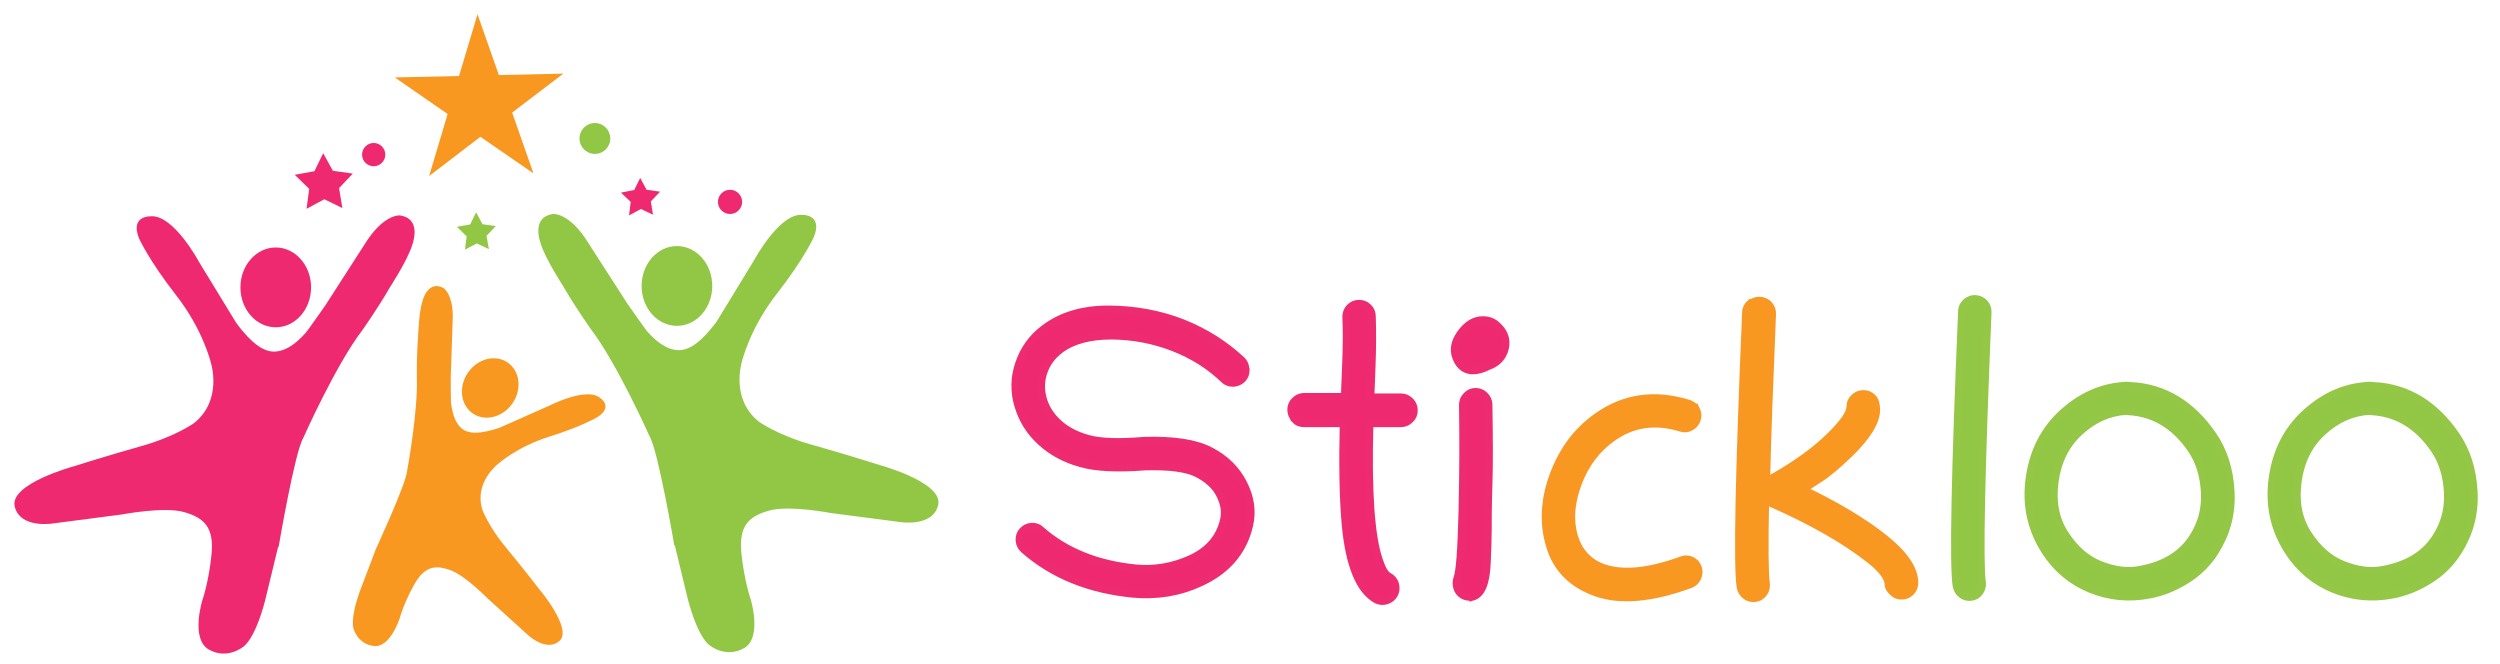
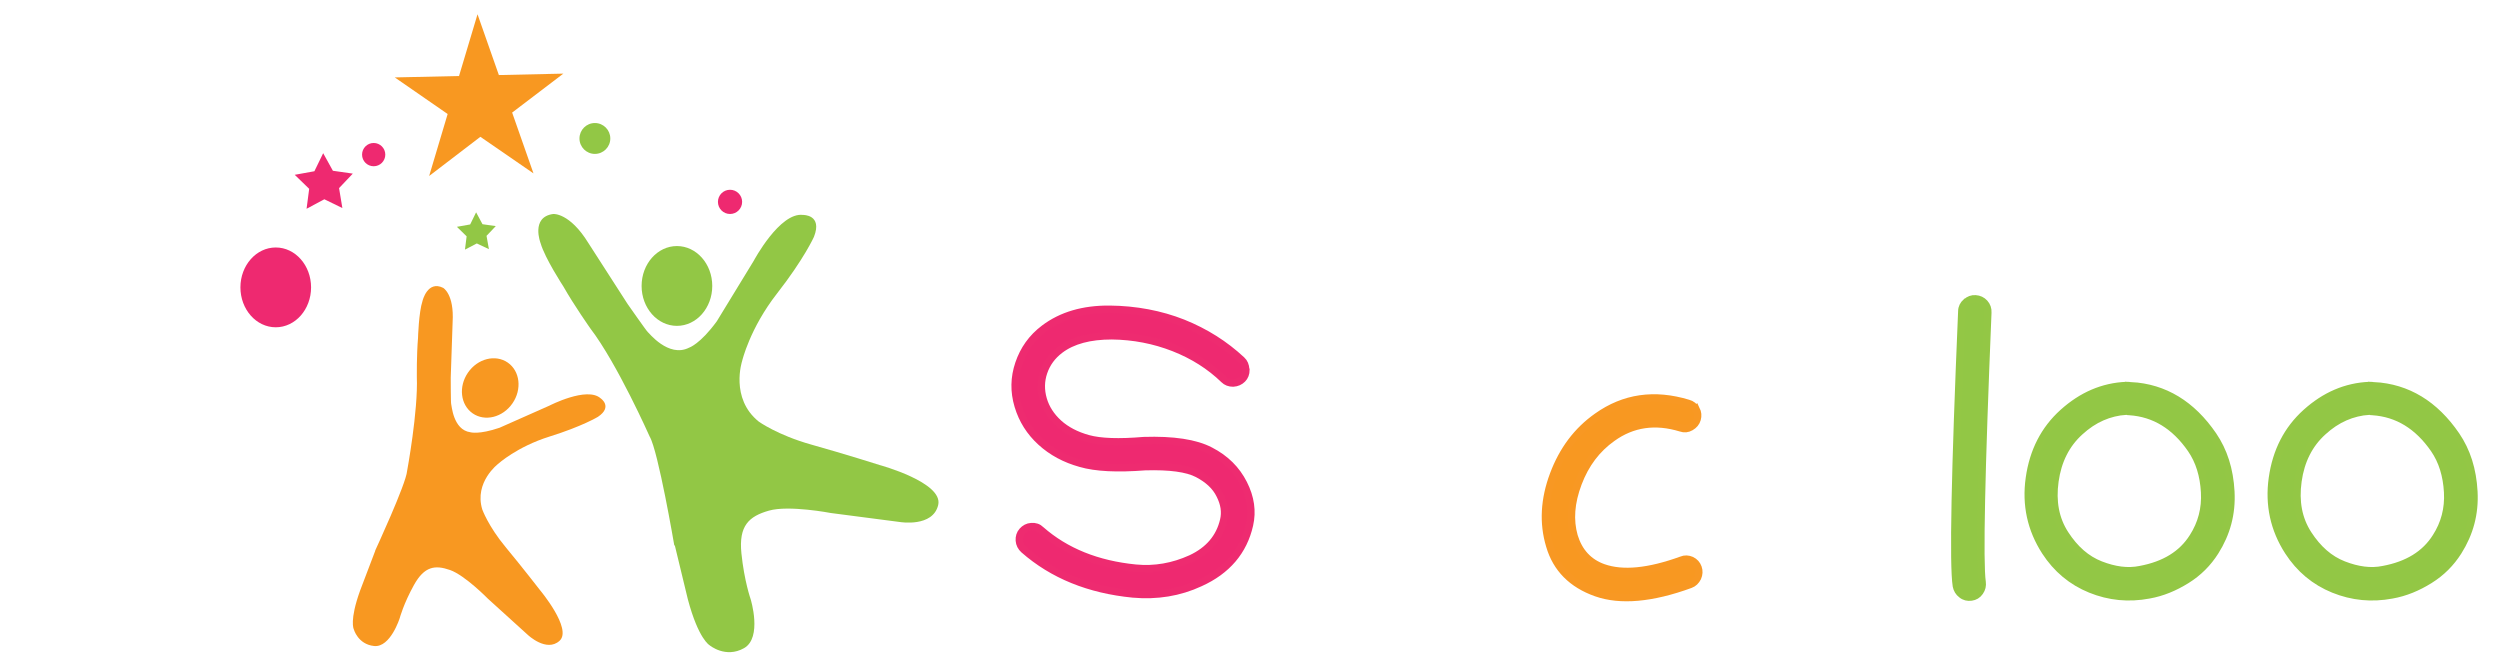
<svg xmlns="http://www.w3.org/2000/svg" width="256" height="68" viewBox="0 0 256 68" fill="none">
-   <path d="M151.866 32.76C152.4 32.76 152.862 32.93 153.226 33.246C154.051 33.951 154.343 34.778 154.124 35.678C153.906 36.578 153.323 37.186 152.425 37.502C150.919 38.256 149.851 38.062 149.244 36.943C148.759 36.043 148.856 35.119 149.536 34.17C150.215 33.222 150.992 32.735 151.891 32.76H151.866ZM150.847 61.069C150.482 61.19 150.142 61.142 149.827 60.971C149.511 60.801 149.293 60.534 149.196 60.193C149.098 59.853 149.098 59.536 149.196 59.245C149.463 58.637 149.633 56.326 149.73 52.313C149.827 48.3 149.827 44.701 149.778 41.466C149.778 41.102 149.9 40.785 150.167 40.518C150.41 40.25 150.725 40.104 151.089 40.104C151.454 40.104 151.769 40.226 152.036 40.493C152.303 40.761 152.449 41.077 152.449 41.442C152.498 44.701 152.522 47.425 152.449 49.614C152.376 51.803 152.376 53.359 152.376 54.283C152.376 55.207 152.328 56.302 152.279 57.566C152.206 59.658 151.721 60.85 150.847 61.117V61.069Z" fill="#EE2970" stroke="#EE2B70" stroke-width="0.75" stroke-miterlimit="10" />
  <path d="M127.587 37.867C127.587 38.256 127.466 38.572 127.223 38.815C126.98 39.059 126.665 39.205 126.276 39.229C125.888 39.229 125.572 39.107 125.329 38.864C123.897 37.478 122.173 36.383 120.182 35.605C118.191 34.827 116.079 34.413 113.845 34.389C111.611 34.389 109.839 34.851 108.552 35.824C107.751 36.432 107.193 37.186 106.877 38.11C106.561 39.034 106.561 39.959 106.828 40.883C107.096 41.807 107.63 42.634 108.407 43.339C109.184 44.044 110.203 44.579 111.442 44.92C112.68 45.26 114.574 45.333 117.123 45.114C120.133 45.017 122.416 45.358 123.945 46.16C125.499 46.963 126.616 48.081 127.344 49.517C128.073 50.951 128.267 52.362 127.951 53.748C127.344 56.448 125.645 58.442 122.901 59.682C120.765 60.679 118.458 61.044 116.006 60.825C111.539 60.388 107.8 58.88 104.838 56.278C104.57 56.034 104.401 55.718 104.376 55.353C104.352 54.989 104.449 54.648 104.692 54.38C104.935 54.113 105.226 53.943 105.614 53.919C106.003 53.894 106.319 53.991 106.586 54.259C109.135 56.496 112.364 57.785 116.273 58.175C118.24 58.369 120.133 58.029 121.954 57.202C123.775 56.35 124.892 55.037 125.305 53.262C125.499 52.435 125.378 51.584 124.916 50.684C124.479 49.784 123.702 49.079 122.634 48.519C121.566 47.96 119.769 47.717 117.269 47.79C114.428 48.009 112.218 47.911 110.64 47.449C109.062 47.011 107.703 46.282 106.586 45.26C105.469 44.239 104.692 43.023 104.255 41.564C103.818 40.104 103.842 38.669 104.328 37.235C104.813 35.8 105.663 34.584 106.926 33.635C108.698 32.298 110.932 31.641 113.627 31.665C116.322 31.69 118.847 32.176 121.129 33.076C123.435 34 125.426 35.265 127.15 36.87C127.417 37.113 127.539 37.429 127.563 37.818L127.587 37.867Z" fill="#EE2970" stroke="#EE2B70" stroke-width="0.75" stroke-miterlimit="10" />
-   <path d="M132.589 42.901C132.322 42.634 132.2 42.318 132.2 41.953C132.2 41.588 132.322 41.272 132.613 41.004C132.88 40.737 133.196 40.615 133.56 40.615H137.687C137.687 40.323 137.736 39.253 137.809 37.429C137.882 35.581 137.906 33.927 137.833 32.444C137.833 32.079 137.954 31.762 138.197 31.495C138.464 31.227 138.78 31.081 139.144 31.081C139.508 31.081 139.824 31.179 140.091 31.446C140.358 31.689 140.504 32.006 140.504 32.395C140.552 33.927 140.552 35.63 140.479 37.478C140.407 39.326 140.358 40.396 140.358 40.664H143.466C143.83 40.664 144.146 40.81 144.413 41.077C144.68 41.345 144.801 41.661 144.801 42.026C144.801 42.391 144.68 42.707 144.388 42.974C144.121 43.242 143.806 43.363 143.441 43.363C142.373 43.363 141.305 43.363 140.261 43.363C140.067 50.246 140.382 54.916 141.232 57.372C141.523 58.272 141.863 58.831 142.203 59.001C142.543 59.196 142.786 59.464 142.883 59.828C142.98 60.193 142.956 60.534 142.786 60.85C142.616 61.166 142.349 61.385 141.985 61.506C141.621 61.628 141.281 61.579 140.965 61.434C139.217 60.485 138.149 57.883 137.76 53.651C137.517 50.878 137.469 47.449 137.566 43.363C136.206 43.363 134.847 43.363 133.511 43.363C133.147 43.363 132.831 43.242 132.564 42.95L132.589 42.901Z" fill="#EE2970" stroke="#EE2B70" stroke-width="0.75" stroke-miterlimit="10" />
  <path d="M173.693 41.904C173.863 42.245 173.888 42.585 173.791 42.926C173.693 43.266 173.475 43.534 173.135 43.728C172.795 43.923 172.479 43.947 172.115 43.825C169.493 43.023 167.162 43.363 165.099 44.847C163.52 45.966 162.355 47.498 161.602 49.492C160.85 51.486 160.728 53.262 161.19 54.891C161.675 56.496 162.671 57.591 164.176 58.126C166.167 58.831 168.838 58.564 172.188 57.348C172.528 57.202 172.868 57.226 173.208 57.372C173.548 57.542 173.766 57.785 173.888 58.126C174.009 58.466 173.985 58.807 173.839 59.147C173.669 59.488 173.426 59.731 173.086 59.853C169.153 61.288 165.924 61.579 163.448 60.704C160.971 59.828 159.369 58.223 158.689 55.888C157.985 53.554 158.13 51.122 159.077 48.592C160.024 46.063 161.505 44.093 163.545 42.658C166.313 40.688 169.42 40.25 172.868 41.296C173.232 41.393 173.499 41.612 173.669 41.928L173.693 41.904Z" fill="#F89821" stroke="#F89823" stroke-width="0.75" stroke-miterlimit="10" />
-   <path d="M179.278 31.106C179.545 30.863 179.86 30.741 180.225 30.765C180.589 30.79 180.904 30.936 181.147 31.203C181.39 31.471 181.511 31.811 181.487 32.176C181.196 39.229 180.977 44.944 180.88 49.346C180.953 49.273 181.171 49.152 181.487 48.933C183.964 47.522 185.906 46.112 187.314 44.725C188.747 43.339 189.451 42.318 189.451 41.661C189.451 41.296 189.572 40.98 189.863 40.712C190.13 40.445 190.446 40.323 190.81 40.323C191.174 40.323 191.49 40.445 191.757 40.712C192.024 40.98 192.146 41.393 192.146 41.977C192.146 43.169 191.223 44.677 189.402 46.452C188.188 47.619 187.193 48.471 186.391 48.981C185.59 49.492 185.008 49.881 184.643 50.124C188.018 51.73 190.762 53.383 192.874 55.037C194.986 56.715 196.055 58.248 196.055 59.682C196.055 60.047 195.933 60.363 195.666 60.631C195.399 60.898 195.083 61.02 194.719 61.02C194.355 61.02 194.039 60.898 193.772 60.607C193.505 60.339 193.36 60.096 193.36 59.853C193.36 59.172 192.753 58.345 191.539 57.372C188.941 55.305 185.493 53.359 181.244 51.486C181.074 51.413 180.929 51.316 180.783 51.194C180.686 55.864 180.71 58.71 180.856 59.731C180.904 60.096 180.832 60.412 180.613 60.728C180.395 61.044 180.103 61.215 179.739 61.263C179.375 61.312 179.035 61.239 178.744 60.996C178.452 60.777 178.282 60.485 178.209 60.12C177.87 57.931 178.064 48.544 178.768 31.981C178.768 31.617 178.938 31.3 179.205 31.057L179.278 31.106Z" fill="#F89821" stroke="#F89823" stroke-width="0.75" stroke-miterlimit="10" />
  <path d="M201.347 30.936C201.614 30.692 201.93 30.571 202.294 30.595C202.658 30.619 202.974 30.765 203.217 31.033C203.46 31.3 203.581 31.641 203.557 32.006C202.877 48.373 202.683 57.591 202.974 59.609C203.023 59.974 202.95 60.29 202.731 60.607C202.513 60.923 202.221 61.093 201.857 61.142C201.493 61.19 201.153 61.117 200.862 60.874C200.57 60.655 200.4 60.363 200.328 59.999C199.988 57.81 200.182 48.422 200.886 31.86C200.886 31.495 201.056 31.179 201.323 30.936H201.347Z" fill="#92C745" stroke="#93C745" stroke-width="0.75" stroke-miterlimit="10" />
  <path d="M218.222 39.496C221.645 39.691 224.437 41.393 226.622 44.579C227.715 46.184 228.322 48.081 228.443 50.343C228.564 52.605 228.006 54.624 226.841 56.472C226.088 57.664 225.117 58.637 223.903 59.391C222.689 60.145 221.426 60.679 220.042 60.923C217.979 61.312 215.988 61.117 214.07 60.339C212.152 59.561 210.598 58.272 209.432 56.472C207.976 54.21 207.417 51.705 207.806 48.957C208.194 46.209 209.335 43.971 211.253 42.245C213.171 40.518 215.332 39.569 217.76 39.472C217.93 39.472 218.1 39.472 218.246 39.545L218.222 39.496ZM217.736 42.099C215.988 42.22 214.41 42.901 213.002 44.19C211.569 45.479 210.719 47.182 210.428 49.273C210.137 51.365 210.476 53.164 211.472 54.697C212.467 56.229 213.657 57.275 215.09 57.834C216.522 58.393 217.882 58.588 219.168 58.32C221.645 57.858 223.442 56.764 224.558 54.989C225.432 53.627 225.845 52.094 225.748 50.392C225.651 48.69 225.214 47.23 224.364 45.99C222.713 43.607 220.625 42.318 218.076 42.147C217.954 42.147 217.857 42.147 217.736 42.074V42.099Z" fill="#92C745" stroke="#93C745" stroke-width="0.75" stroke-miterlimit="10" />
  <path d="M243.108 39.496C246.531 39.691 249.323 41.393 251.508 44.579C252.601 46.184 253.208 48.081 253.329 50.343C253.451 52.605 252.892 54.624 251.727 56.472C250.974 57.664 250.003 58.637 248.789 59.391C247.575 60.145 246.313 60.679 244.929 60.923C242.865 61.312 240.874 61.117 238.956 60.339C237.038 59.561 235.484 58.272 234.319 56.472C232.862 54.21 232.304 51.705 232.692 48.957C233.08 46.209 234.222 43.971 236.14 42.245C238.058 40.518 240.219 39.569 242.646 39.472C242.816 39.472 242.986 39.472 243.132 39.545L243.108 39.496ZM242.622 42.099C240.874 42.22 239.296 42.901 237.888 44.19C236.455 45.479 235.605 47.182 235.314 49.273C235.023 51.365 235.363 53.164 236.358 54.697C237.354 56.229 238.543 57.275 239.976 57.834C241.408 58.393 242.768 58.588 244.055 58.32C246.531 57.858 248.328 56.764 249.445 54.989C250.319 53.627 250.731 52.094 250.634 50.392C250.537 48.69 250.1 47.23 249.25 45.99C247.599 43.607 245.511 42.318 242.962 42.147C242.841 42.147 242.744 42.147 242.622 42.074V42.099Z" fill="#92C745" stroke="#93C745" stroke-width="0.75" stroke-miterlimit="10" />
-   <path d="M28.528 56.01C28.528 56.01 30.179 46.306 31.053 44.847C31.053 44.847 34.355 37.405 37.123 33.781C37.123 33.781 38.774 31.446 39.891 29.476C39.891 29.476 41.785 26.582 42.222 25.05C42.222 25.05 43.266 22.375 40.935 22.059C40.935 22.059 39.26 21.888 37.317 25.05L33.311 31.276C33.311 31.276 31.32 34.122 31.247 34.146C31.175 34.17 29.135 36.821 27.023 35.751C27.023 35.751 25.906 35.411 24.182 33.051L20.395 26.85C20.395 26.85 17.724 21.84 15.345 22.156C15.345 22.156 13.329 22.107 14.228 24.393C14.228 24.393 15.223 26.631 18.015 30.206C20.807 33.781 21.584 37.113 21.584 37.113C21.584 37.113 22.847 40.931 19.885 43.315C19.885 43.315 17.967 44.701 14.495 45.674C11.023 46.647 7.502 47.765 7.502 47.765C7.502 47.765 0.971 49.541 1.505 51.851C2.04 54.162 5.414 53.602 5.414 53.602L12.504 52.678C12.504 52.678 16.801 51.851 18.841 52.435C20.88 53.019 21.948 53.967 21.657 56.813C21.366 59.658 20.71 61.506 20.71 61.506C20.71 61.506 19.496 65.446 21.39 66.516C23.284 67.587 24.911 66.225 24.911 66.225C24.911 66.225 26.052 65.617 27.144 61.506L28.48 55.986L28.528 56.01Z" fill="#EE2970" />
  <path d="M28.237 33.514C30.235 33.514 31.854 31.684 31.854 29.428C31.854 27.171 30.235 25.342 28.237 25.342C26.239 25.342 24.619 27.171 24.619 29.428C24.619 31.684 26.239 33.514 28.237 33.514Z" fill="#EE2970" />
  <path d="M69.05 55.864C69.05 55.864 67.399 46.16 66.525 44.701C66.525 44.701 63.223 37.259 60.455 33.635C60.455 33.635 58.804 31.3 57.687 29.331C57.687 29.331 55.794 26.436 55.357 24.904C55.357 24.904 54.313 22.229 56.643 21.913C56.643 21.913 58.319 21.742 60.261 24.904L64.267 31.13C64.267 31.13 66.258 33.976 66.331 34C66.404 34.024 68.443 36.675 70.555 35.605C70.555 35.605 71.672 35.265 73.396 32.906L77.184 26.704C77.184 26.704 79.854 21.694 82.234 22.01C82.234 22.01 84.249 21.961 83.351 24.247C83.351 24.247 82.355 26.485 79.563 30.06C76.771 33.635 75.994 36.967 75.994 36.967C75.994 36.967 74.731 40.785 77.694 43.169C77.694 43.169 79.612 44.555 83.084 45.528C86.555 46.501 90.076 47.62 90.076 47.62C90.076 47.62 96.607 49.395 96.073 51.705C95.539 54.016 92.164 53.456 92.164 53.456L85.074 52.532C85.074 52.532 80.777 51.705 78.737 52.289C76.698 52.873 75.63 53.821 75.921 56.667C76.213 59.512 76.868 61.361 76.868 61.361C76.868 61.361 78.082 65.3 76.188 66.371C74.294 67.441 72.668 66.079 72.668 66.079C72.668 66.079 71.527 65.471 70.434 61.361L69.099 55.84L69.05 55.864Z" fill="#92C745" />
  <path d="M69.317 33.368C71.315 33.368 72.935 31.538 72.935 29.282C72.935 27.025 71.315 25.196 69.317 25.196C67.319 25.196 65.7 27.025 65.7 29.282C65.7 31.538 67.319 33.368 69.317 33.368Z" fill="#92C745" />
  <path d="M38.41 56.399C38.41 56.399 41.59 49.541 41.687 48.227C41.687 48.227 42.828 42.074 42.683 38.572C42.683 38.572 42.658 36.383 42.804 34.632C42.804 34.632 42.877 31.981 43.266 30.814C43.266 30.814 43.775 28.674 45.378 29.476C45.378 29.476 46.519 30.109 46.349 32.979L46.155 38.669C46.155 38.669 46.155 41.345 46.203 41.393C46.252 41.442 46.373 44.02 48.17 44.263C48.17 44.263 49.02 44.531 51.156 43.801L56.255 41.539C56.255 41.539 60.115 39.545 61.499 40.785C61.499 40.785 62.786 41.637 61.232 42.682C61.232 42.682 59.63 43.655 56.279 44.701C52.929 45.747 51.011 47.498 51.011 47.498C51.011 47.498 48.534 49.37 49.384 52.167C49.384 52.167 49.991 53.87 51.763 56.01C53.536 58.15 55.284 60.412 55.284 60.412C55.284 60.412 58.634 64.401 57.299 65.617C55.964 66.833 54.045 65.009 54.045 65.009L49.967 61.312C49.967 61.312 47.611 58.904 46.082 58.369C44.552 57.834 43.46 57.98 42.391 59.901C41.323 61.823 40.935 63.282 40.935 63.282C40.935 63.282 39.988 66.322 38.312 66.152C36.637 65.981 36.224 64.425 36.224 64.425C36.224 64.425 35.763 63.549 36.88 60.461L38.434 56.375L38.41 56.399Z" fill="#F89821" />
  <path d="M52.475 41.306C53.467 39.87 53.252 38 51.995 37.129C50.738 36.258 48.914 36.715 47.923 38.151C46.931 39.587 47.146 41.458 48.403 42.329C49.66 43.2 51.483 42.742 52.475 41.306Z" fill="#F89821" />
  <path d="M54.628 17.754L49.19 14.009L43.945 18.021L45.839 11.674L40.425 7.928L47.005 7.783L48.898 1.459L51.083 7.685L57.687 7.539L52.443 11.528L54.628 17.754Z" fill="#F89821" />
  <path d="M35.059 21.305L33.214 20.405L31.393 21.378L31.66 19.335L30.179 17.9L32.194 17.535L33.093 15.687L34.088 17.486L36.127 17.778L34.719 19.262L35.059 21.305Z" fill="#EE2970" />
-   <path d="M66.865 21.986L65.627 21.402L64.413 22.059L64.583 20.672L63.587 19.724L64.947 19.456L65.554 18.216L66.209 19.432L67.593 19.627L66.646 20.624L66.865 21.986Z" fill="#EE2970" />
  <path d="M50.064 25.512L48.826 24.928L47.612 25.561L47.782 24.199L46.786 23.226L48.146 22.983L48.753 21.742L49.408 22.959L50.768 23.153L49.821 24.15L50.064 25.512Z" fill="#92C745" />
  <path d="M38.264 17.024C38.921 17.024 39.454 16.491 39.454 15.833C39.454 15.175 38.921 14.641 38.264 14.641C37.607 14.641 37.075 15.175 37.075 15.833C37.075 16.491 37.607 17.024 38.264 17.024Z" fill="#EE2970" />
  <path d="M60.916 15.76C61.788 15.76 62.495 15.052 62.495 14.179C62.495 13.306 61.788 12.598 60.916 12.598C60.045 12.598 59.338 13.306 59.338 14.179C59.338 15.052 60.045 15.76 60.916 15.76Z" fill="#92C745" />
  <path d="M74.756 21.913C75.439 21.913 75.994 21.357 75.994 20.672C75.994 19.987 75.439 19.432 74.756 19.432C74.072 19.432 73.517 19.987 73.517 20.672C73.517 21.357 74.072 21.913 74.756 21.913Z" fill="#EE2970" />
</svg>